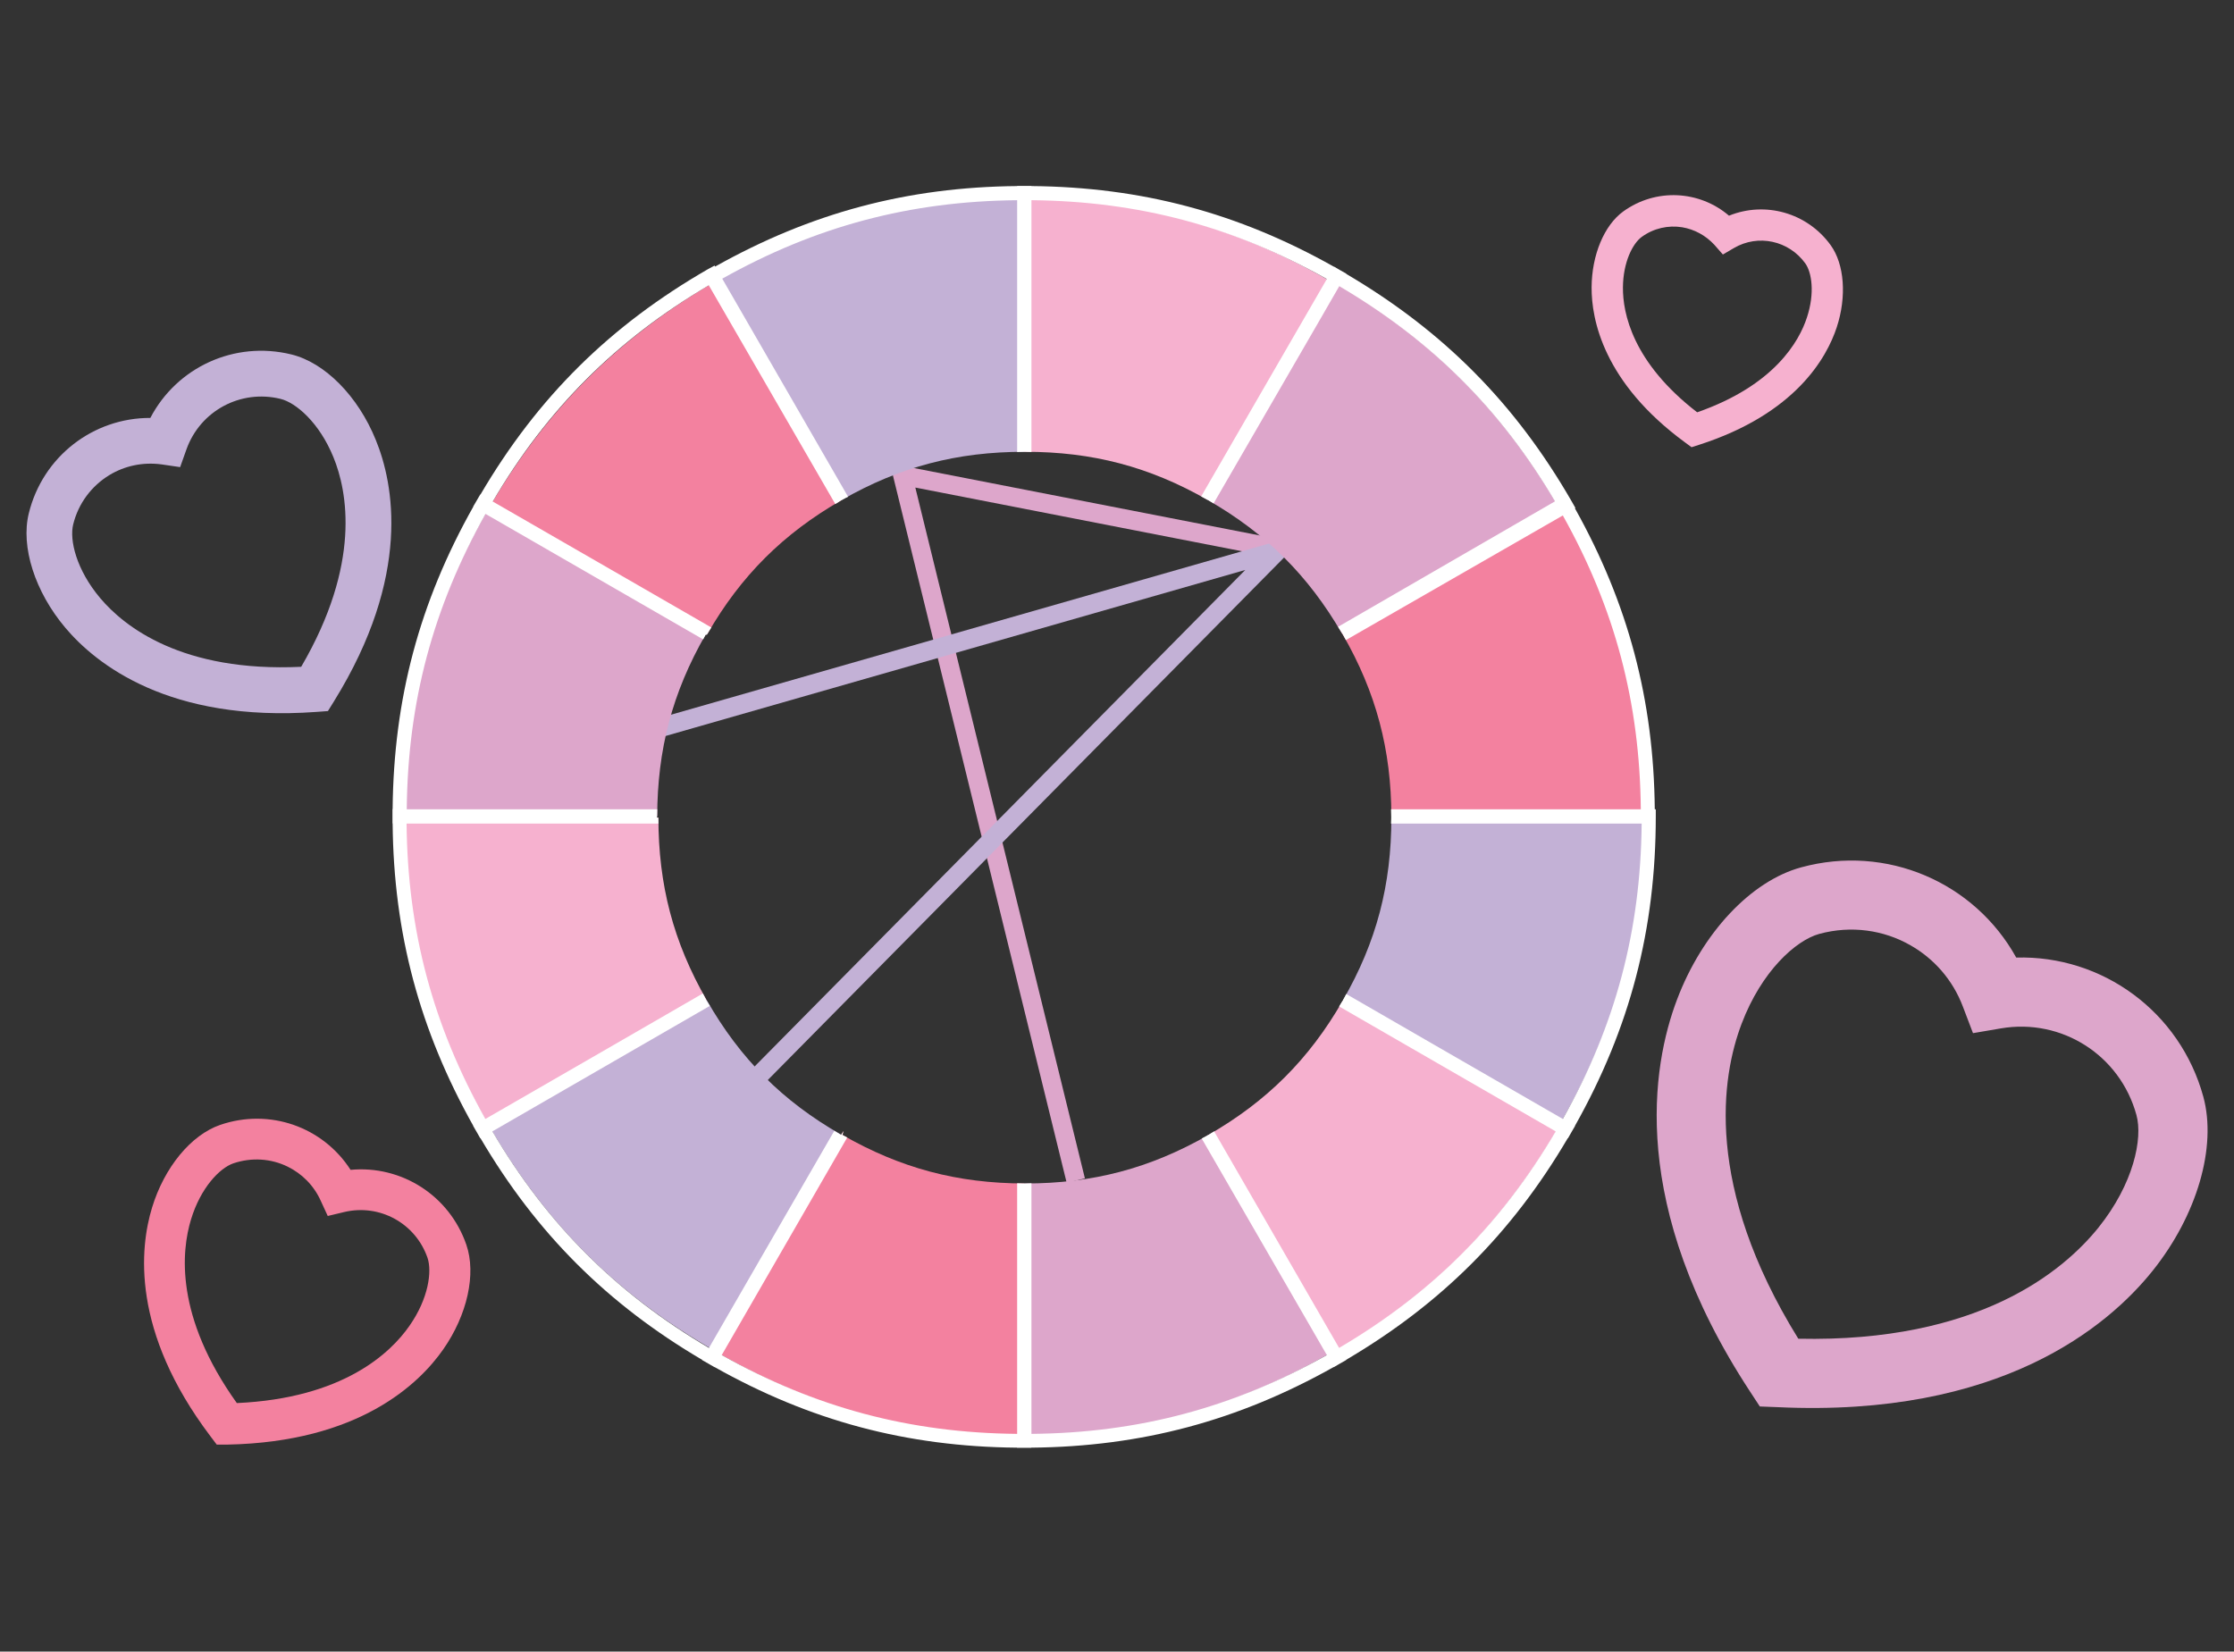
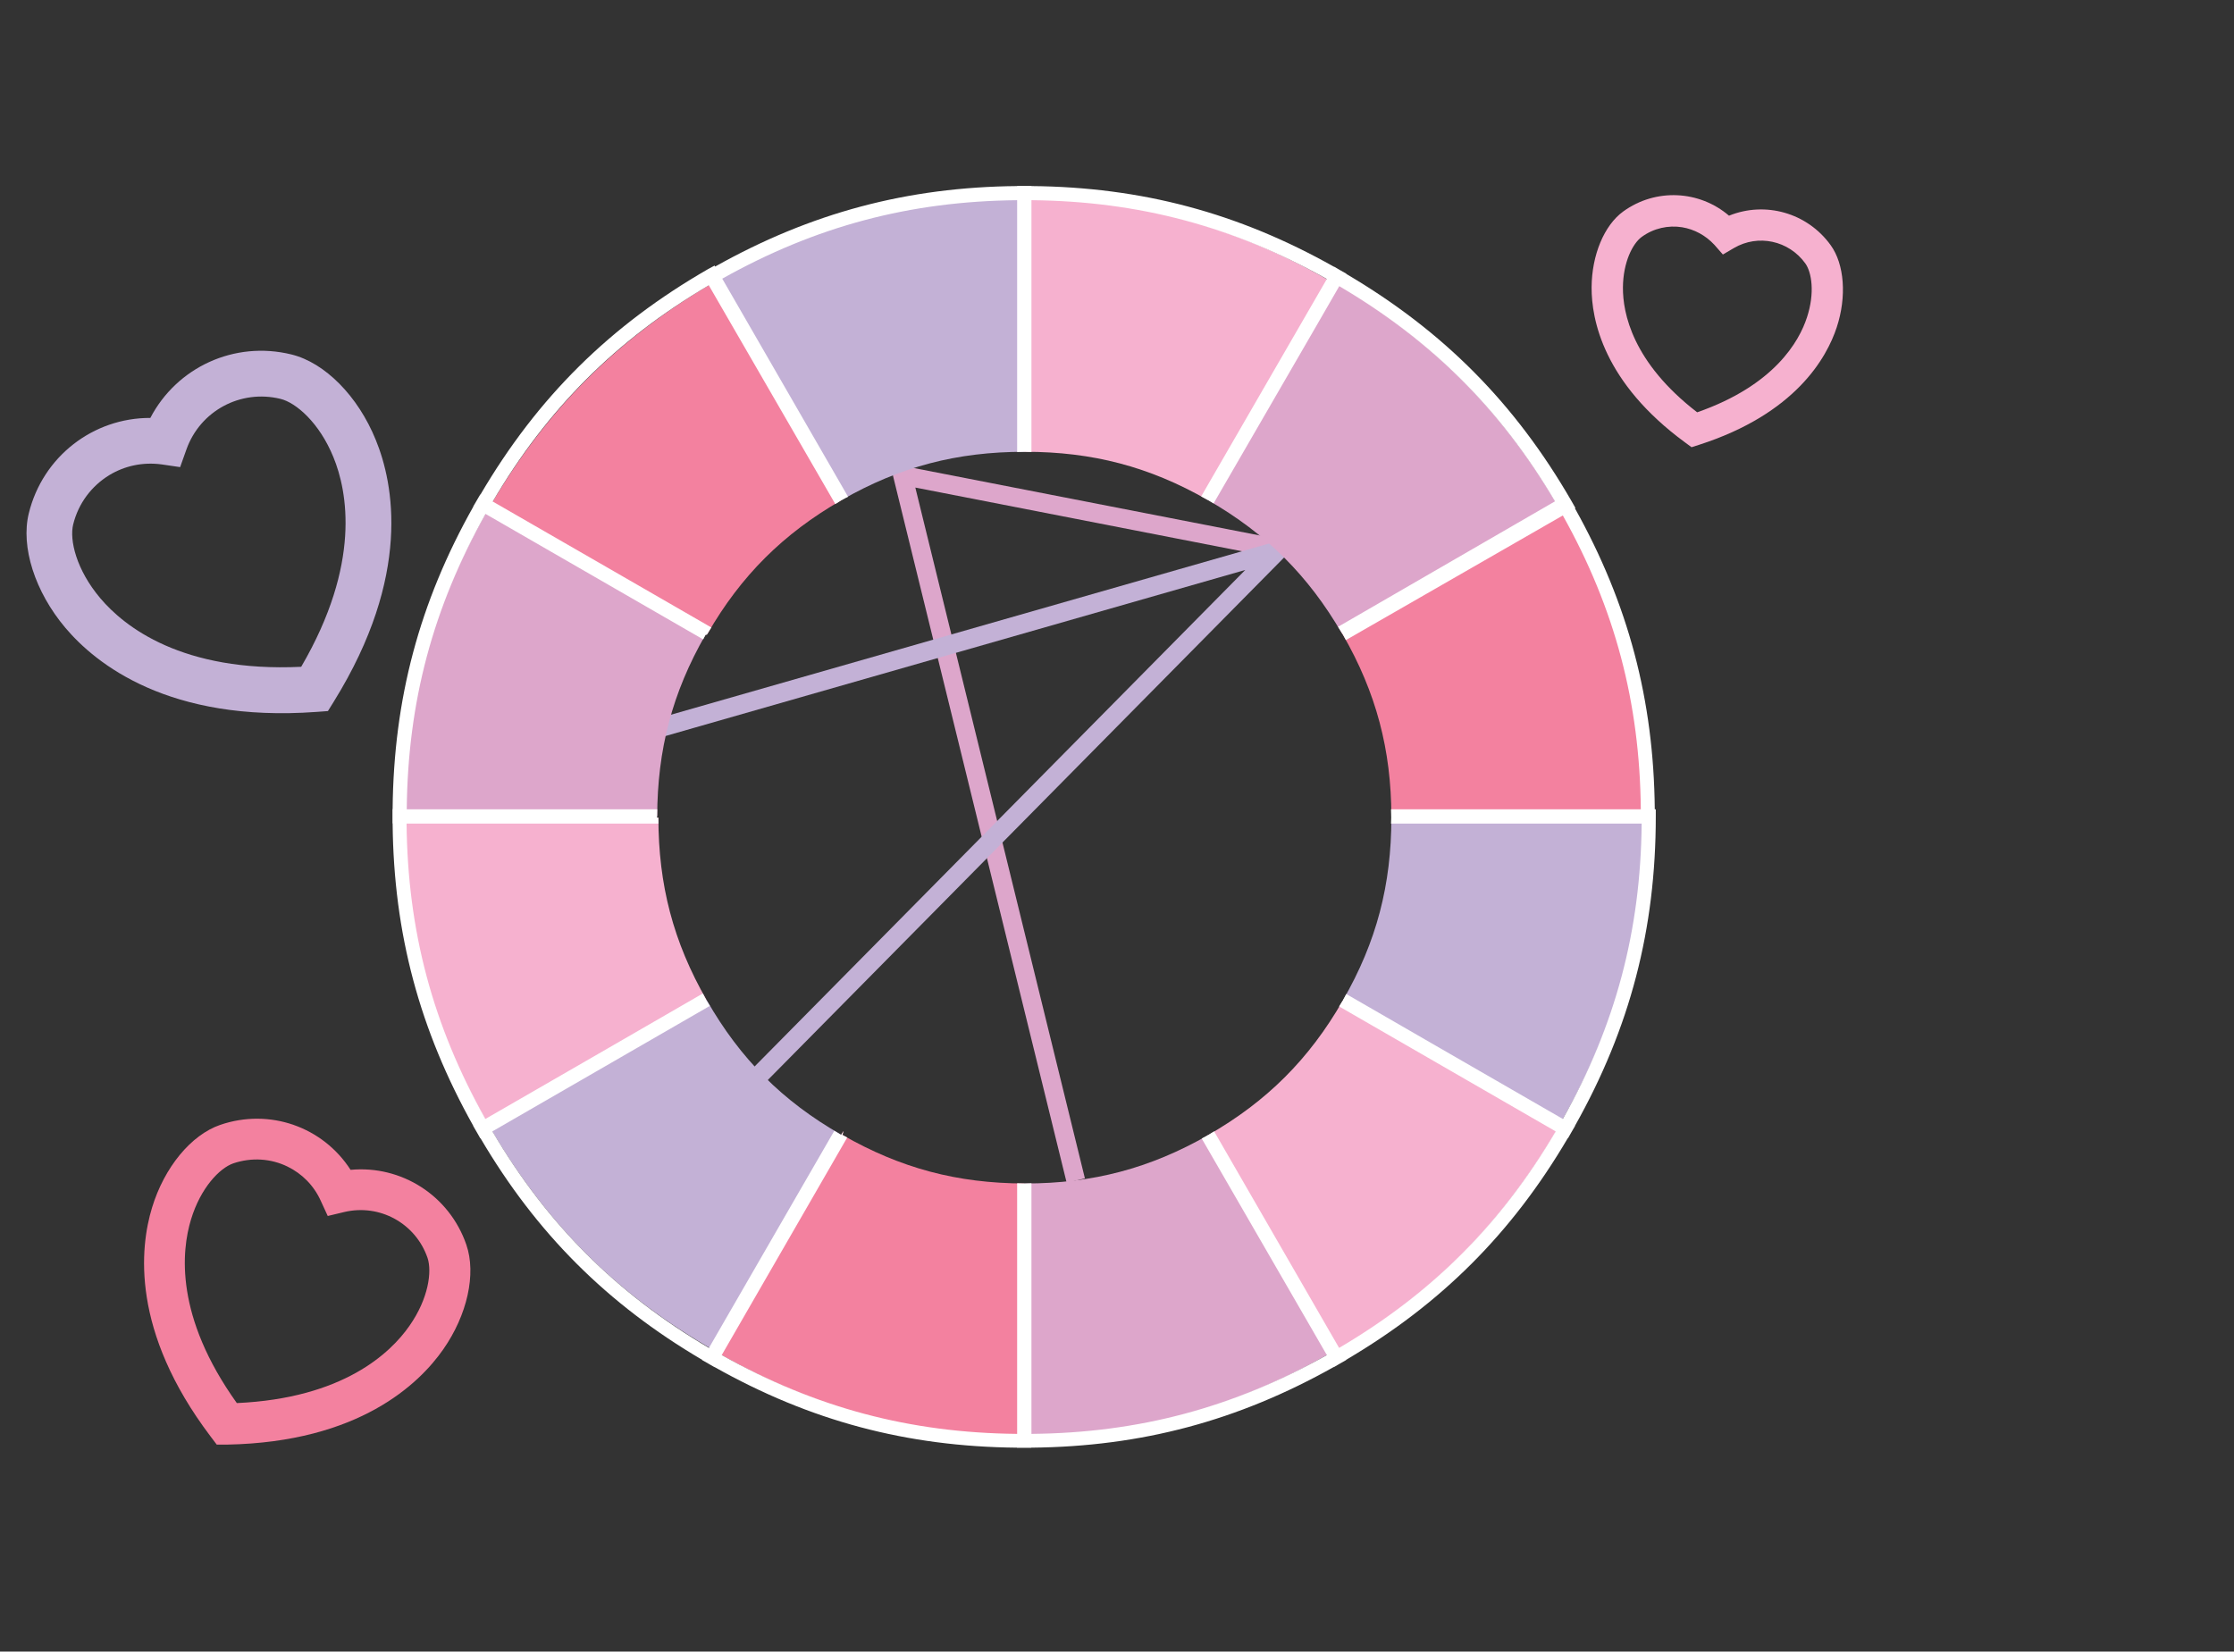
<svg xmlns="http://www.w3.org/2000/svg" version="1.1" id="Layer_1" x="0px" y="0px" viewBox="0 0 1312.1 970.2" style="enable-background:new 0 0 1312.1 970.2;" xml:space="preserve">
  <rect x="0" y="0" width="1312.1" height="970.2" fill="#333333" stroke="none" />
  <style type="text/css">
	.st0{fill:#E94048;}
	.st1{fill:#F0506E;}
	.st2{fill:#E43166;}
	.st3{fill:#C81E56;}
	.st4{fill:#FFFFFD;}
	.st5{fill:#DDA6CB;}
	.st6{fill:#C3B1D6;}
	.st7{fill:#F6B1CF;}
	.st8{fill:#F3819F;}
	.st9{fill:#FFFFFF;}
	.st10{fill:none;}
	.st11{fill:#FAAA44;}
	.st12{fill:#F2E134;}
	.st13{fill:#F16994;stroke:#FFFFFF;stroke-width:37.301;stroke-linecap:round;stroke-linejoin:round;stroke-miterlimit:10;}
	.st14{fill:#F16994;}
	.st15{fill:#F47D52;}
</style>
  <g>
    <g>
      <polygon class="st5" points="626.5,694.8 522.7,272.2 749.4,316.4 747.3,327.3 537.6,286.4 637.2,692.2   " />
    </g>
    <g>
      <g>
        <g>
          <g>
-             <path class="st5" d="M1033.6,826.2l-5.7-8.7C956.1,708,970.2,626.1,985,587.1c14.8-39.1,43.4-69.6,72.9-77.6       c50.2-13.7,101.8,8.8,126.3,53c50.5-1.4,96.2,31.7,109.9,81.8l0,0c8,29.5-3.7,69.6-29.8,102.2c-26.1,32.6-89.5,86.3-220.3,80.1       L1033.6,826.2z M1122.1,555.3c-15.7-9-34.8-11.8-53.6-6.7c-13.8,3.8-33.9,21.9-45.6,52.8c-11.7,30.8-22.3,95.2,33.3,185       c105.7,2.3,155.6-39.6,176.3-65.3c20.7-25.8,26.1-52.4,22.3-66.1l0,0c-9.6-35.1-43.8-57-79.6-50.9l-16.4,2.8l-5.9-15.5       C1146.9,575.5,1135.8,563.1,1122.1,555.3z" />
-           </g>
+             </g>
        </g>
      </g>
    </g>
    <g>
      <g>
        <g>
          <g>
            <path class="st6" d="M192.6,417.7l-6.8,0.5C99.2,424.5,56.3,390,38.4,368.8c-17.9-21.2-26.3-47.6-21.5-67.2       c8.2-33.5,37.9-56.2,71.4-56.1c15.5-29.7,49.3-45.5,82.8-37.3l0,0c19.7,4.8,39.2,24.5,49.6,50.2       c10.5,25.6,21.2,79.7-24.5,153.5L192.6,417.7z M64.2,279.1C53.9,285.4,46.1,295.5,43,308c-2.3,9.2,1.8,26.7,15.9,43.4       c14.1,16.7,48,43.6,118,40.3c35.3-60.5,27.2-103,18.9-123.2c-8.3-20.3-22-32-31.1-34.2l0,0c-23.4-5.7-47.1,7-55.2,29.7       l-3.7,10.4l-10.9-1.6C83.8,271.3,73.1,273.7,64.2,279.1z" />
          </g>
        </g>
      </g>
    </g>
    <g>
      <g>
        <g>
          <g>
            <path class="st7" d="M993.5,262.7l-3.8-2.8c-47.9-35.1-55-72.2-54.9-91.1c0.1-19,7.4-36.5,18.6-44.6       c19.1-13.8,44.7-12.4,62.1,2.5c21.2-8.6,45.9-1.8,59.7,17.3l0,0c8.1,11.2,9.5,30.2,3.6,48.2c-5.9,18-24.3,50.9-80.9,69.1       L993.5,262.7z M988,133.5c-8.1-1.3-16.7,0.5-23.8,5.7c-5.2,3.8-10.9,14.7-11,29.7c-0.1,15,5.6,44,43.6,73.3       c45.3-15.8,59.9-41.6,64.5-55.8c4.7-14.3,2.8-26.4-1-31.7l0,0c-9.7-13.4-27.7-17.3-41.9-9l-6.5,3.8l-5-5.7       C1001.7,138.2,995.1,134.7,988,133.5z" />
          </g>
        </g>
      </g>
    </g>
    <g>
      <g>
        <g>
          <g>
            <path class="st8" d="M127.3,848.6l-3.7-4.9C76.9,781.9,82.1,733,89.3,709.4c7.2-23.7,22.9-42.7,40-48.6       c29.1-10,60.4,1.2,76.6,26.4c29.7-2.8,58,14.9,68,44l0,0c5.9,17.1,0.6,41.2-13.6,61.5c-14.1,20.2-49.4,54.4-126.8,55.9       L127.3,848.6z M168.9,685.3c-9.6-4.7-21-5.6-31.9-1.9c-8,2.8-19.1,14.2-24.8,32.9c-5.7,18.7-9.5,57,26.9,107.9       c62.4-2.8,90.3-29.4,101.4-45.4c11.2-16,13.3-31.9,10.6-39.9l0,0c-7-20.3-28.1-31.9-49-26.9l-9.6,2.3l-4.1-8.9       C184.3,696.3,177.3,689.4,168.9,685.3z" />
          </g>
        </g>
      </g>
    </g>
    <g>
      <polygon class="st6" points="449,636.4 441.1,628.6 731.4,334.8 370.8,438.1 367.7,427.4 769,312.5   " />
    </g>
    <g>
      <g>
        <path class="st8" d="M788.7,372.8c19.6,34.1,28.4,67.6,28.5,106.7h147.7c0-66.5-15.3-123.5-49-181.3L788.1,372     C788.3,372.3,788.5,372.5,788.7,372.8z" />
      </g>
      <g>
        <path class="st8" d="M494.1,293.9c0.1-0.1,0.2-0.1,0.3-0.2l-74.1-128.5c-57.7,33.6-99.4,75.3-133,133l128.3,74     C435.2,338.2,460,313.5,494.1,293.9z" />
      </g>
      <g>
        <path class="st8" d="M494.8,666.7l0.6-2.3l-1.4,2.3c-0.1-0.1-0.2-0.1-0.3-0.2l-73.5,127.4c57.7,33.6,114.8,49,181.3,49V695.2     C562.4,695.1,529,686.3,494.8,666.7z" />
      </g>
    </g>
    <g>
      <g>
        <path class="st7" d="M602.3,265.4c39.2,0,72.7,8.7,106.8,28.2L782.8,166c-57.7-33.6-114.8-49-181.3-49v148.4H602.3z" />
      </g>
      <g>
        <path class="st7" d="M386.7,480.3h-0.7H238.3c0,66.5,15.3,123.5,49,181.3l127.8-74C395.4,553.3,386.7,519.7,386.7,480.3z" />
      </g>
      <g>
        <path class="st7" d="M788.6,587.9c-19.7,34.3-44.6,59.1-78.9,78.8v0c-0.1,0.1-0.3,0.1-0.4,0.2l73.5,127.7     c57.7-33.6,99.4-75.3,133-133L788.6,587.9z" />
      </g>
    </g>
    <g>
      <g>
-         <path class="st5" d="M709.7,293.9c34,19.6,58.7,44.2,78.4,78.1l127.7-73.7c-33.6-57.7-75.3-99.4-133-133l-73.9,128.2     C709.2,293.6,709.5,293.7,709.7,293.9z" />
+         <path class="st5" d="M709.7,293.9c34,19.6,58.7,44.2,78.4,78.1l127.7-73.7c-33.6-57.7-75.3-99.4-133-133l-73.9,128.2     z" />
      </g>
      <g>
        <path class="st5" d="M414.4,372.8h0.7c0.1-0.2,0.2-0.4,0.4-0.6l-128.3-74c-33.6,57.7-49,114.8-49,181.3H386     C386.1,440.4,394.8,407,414.4,372.8z" />
      </g>
      <g>
        <path class="st5" d="M602.3,695.2c-0.2,0-0.5,0-0.7,0v147.7c66.5,0,123.5-15.3,181.3-49l-73.3-127.1     C675.3,686.4,641.7,695.2,602.3,695.2z" />
      </g>
    </g>
    <g>
      <g>
        <path class="st6" d="M601.6,265.4V117c-66.5,0-123.5,15.3-181.3,48.2l74.1,128.5C528.6,274.1,562.2,265.4,601.6,265.4z" />
      </g>
      <g>
        <path class="st6" d="M415.2,587.7c0-0.1-0.1-0.1-0.1-0.2l-127.8,74c33.6,57.7,75.3,99.4,133,132.3l73.5-127.4     C459.6,646.8,434.8,622,415.2,587.7z" />
      </g>
      <g>
        <path class="st6" d="M817.2,479.6c0,0.2,0,0.5,0,0.7c0,39.4-8.7,73-28.4,107.2l127.1,73.3c33.6-57.7,49-114.8,49-181.3H817.2z" />
      </g>
    </g>
    <g>
      <path class="st9" d="M972.7,475.4h-0.8c-0.6-64.3-15.6-120.8-46.9-176.8l0.3-0.2l-2.1-3.7C890,237,847.8,194.5,790.7,160.9    l0.1-0.1l-3.7-2.1l-3.6-2.1l0,0.1c-56.3-31.7-113-46.8-177.7-47.4v-0.1h-4.2h-4.2v0.1c-64.5,0.6-121.1,15.7-177.4,47.3l-0.3-0.6    L416,158c-57.7,33.2-100.3,75.4-133.8,132.5l-0.1-0.1L280,294l-2.1,3.6l0.1,0c-31.7,56.3-46.8,113-47.4,177.7h-0.1v4.2v4.2h0.1    c0.6,64.6,15.8,121.3,47.4,177.7l-0.1,0l2.1,3.6l2.1,3.7l0.1-0.1c32.8,55.8,74.4,97.4,130.2,130.2l-0.1,0.1l3.7,2.1l3.6,2.1l0-0.1    c56.3,31.7,113,46.8,177.7,47.4v0.1h4.2h4.2v-0.1c64.7-0.6,121.4-15.8,177.7-47.4l0,0.1l3.6-2.1l3.7-2.1l-0.1-0.1    c55.8-32.8,97.4-74.4,130.2-130.2l0.1,0.1l2.1-3.7l2.1-3.6l-0.1,0c32.4-57.6,47.5-115.5,47.5-181.9V475.4z M917.9,657.3l-73-42.1    l-54.2-31.3c-0.7,1.3-1.3,2.6-2.1,3.9c-0.7,1.2-1.4,2.3-2.1,3.4l127.2,73.4c-32.1,54.5-72.7,95.1-127.2,127.2l-43.5-75.4    l-29.9-51.8c-1.2,0.7-2.2,1.4-3.4,2.1v0c-1.3,0.7-2.6,1.4-3.9,2.1L779.3,796c-55,30.9-110.4,45.7-173.5,46.3V695.1    c-1.2,0-2.3,0.1-3.5,0.1c-1.7,0-3.3-0.1-4.9-0.1v147.2c-63.1-0.6-118.5-15.4-173.5-46.3l73.7-127.8c-0.9-0.5-1.8-0.9-2.8-1.5    l0.6-2.3l-1.4,2.3c-1.4-0.8-2.6-1.6-4-2.4l-31.3,54.2l-42.3,73.3c-54.5-32.1-95.1-72.7-127.2-127.2l127.7-73.7    c-0.6-1.1-1.3-2-1.9-3.1c-0.8-1.4-1.5-2.8-2.2-4.2l-54.7,31.6l-73,42.1c-30.9-55-45.7-110.4-46.3-173.5h147.9    c0-1.2-0.1-2.3-0.1-3.5h-0.7c0-1.7,0.1-3.3,0.1-4.9H238.9c0.6-63.1,15.4-118.5,46.3-173.5L413,375.6c0.5-0.9,0.9-1.8,1.5-2.8h0.7    c0.8-1.4,1.7-2.8,2.6-4.2l-54.1-31.2l-74.3-42.8c32-54.4,72.5-94.9,126.9-127l74.3,128.5c1.2-0.7,2.3-1.5,3.5-2.2    c1.3-0.8,2.6-1.4,4-2.1l-73.9-128.1c54.9-30.8,110.2-45.5,173.2-46.1v147.9c1.4,0,2.8-0.1,4.2-0.1h0.7c1.2,0,2.3,0.1,3.5,0.1    V117.6c63.1,0.6,118.5,15.4,173.5,46.3l-32.9,56.9l-40.9,70.8c1.4,0.8,2.9,1.5,4.3,2.3c1,0.6,2,1.2,3,1.8l61.4-106.1l12.4-21.5    c54.2,31.9,94.7,72.3,126.7,126.4l-127.4,73.7c1,1.6,2,3.1,2.9,4.7c0.6,1,1.1,2.1,1.7,3.1l127.4-73.2    c30.6,54.7,45.2,109.8,45.8,172.6H817c0,1.7,0.1,3.3,0.1,4.9c0,1.2-0.1,2.3-0.1,3.5h147.2C963.6,546.9,948.8,602.3,917.9,657.3z" />
    </g>
    <g>
      <circle class="st10" cx="603.1" cy="482.7" r="217.3" />
    </g>
  </g>
</svg>